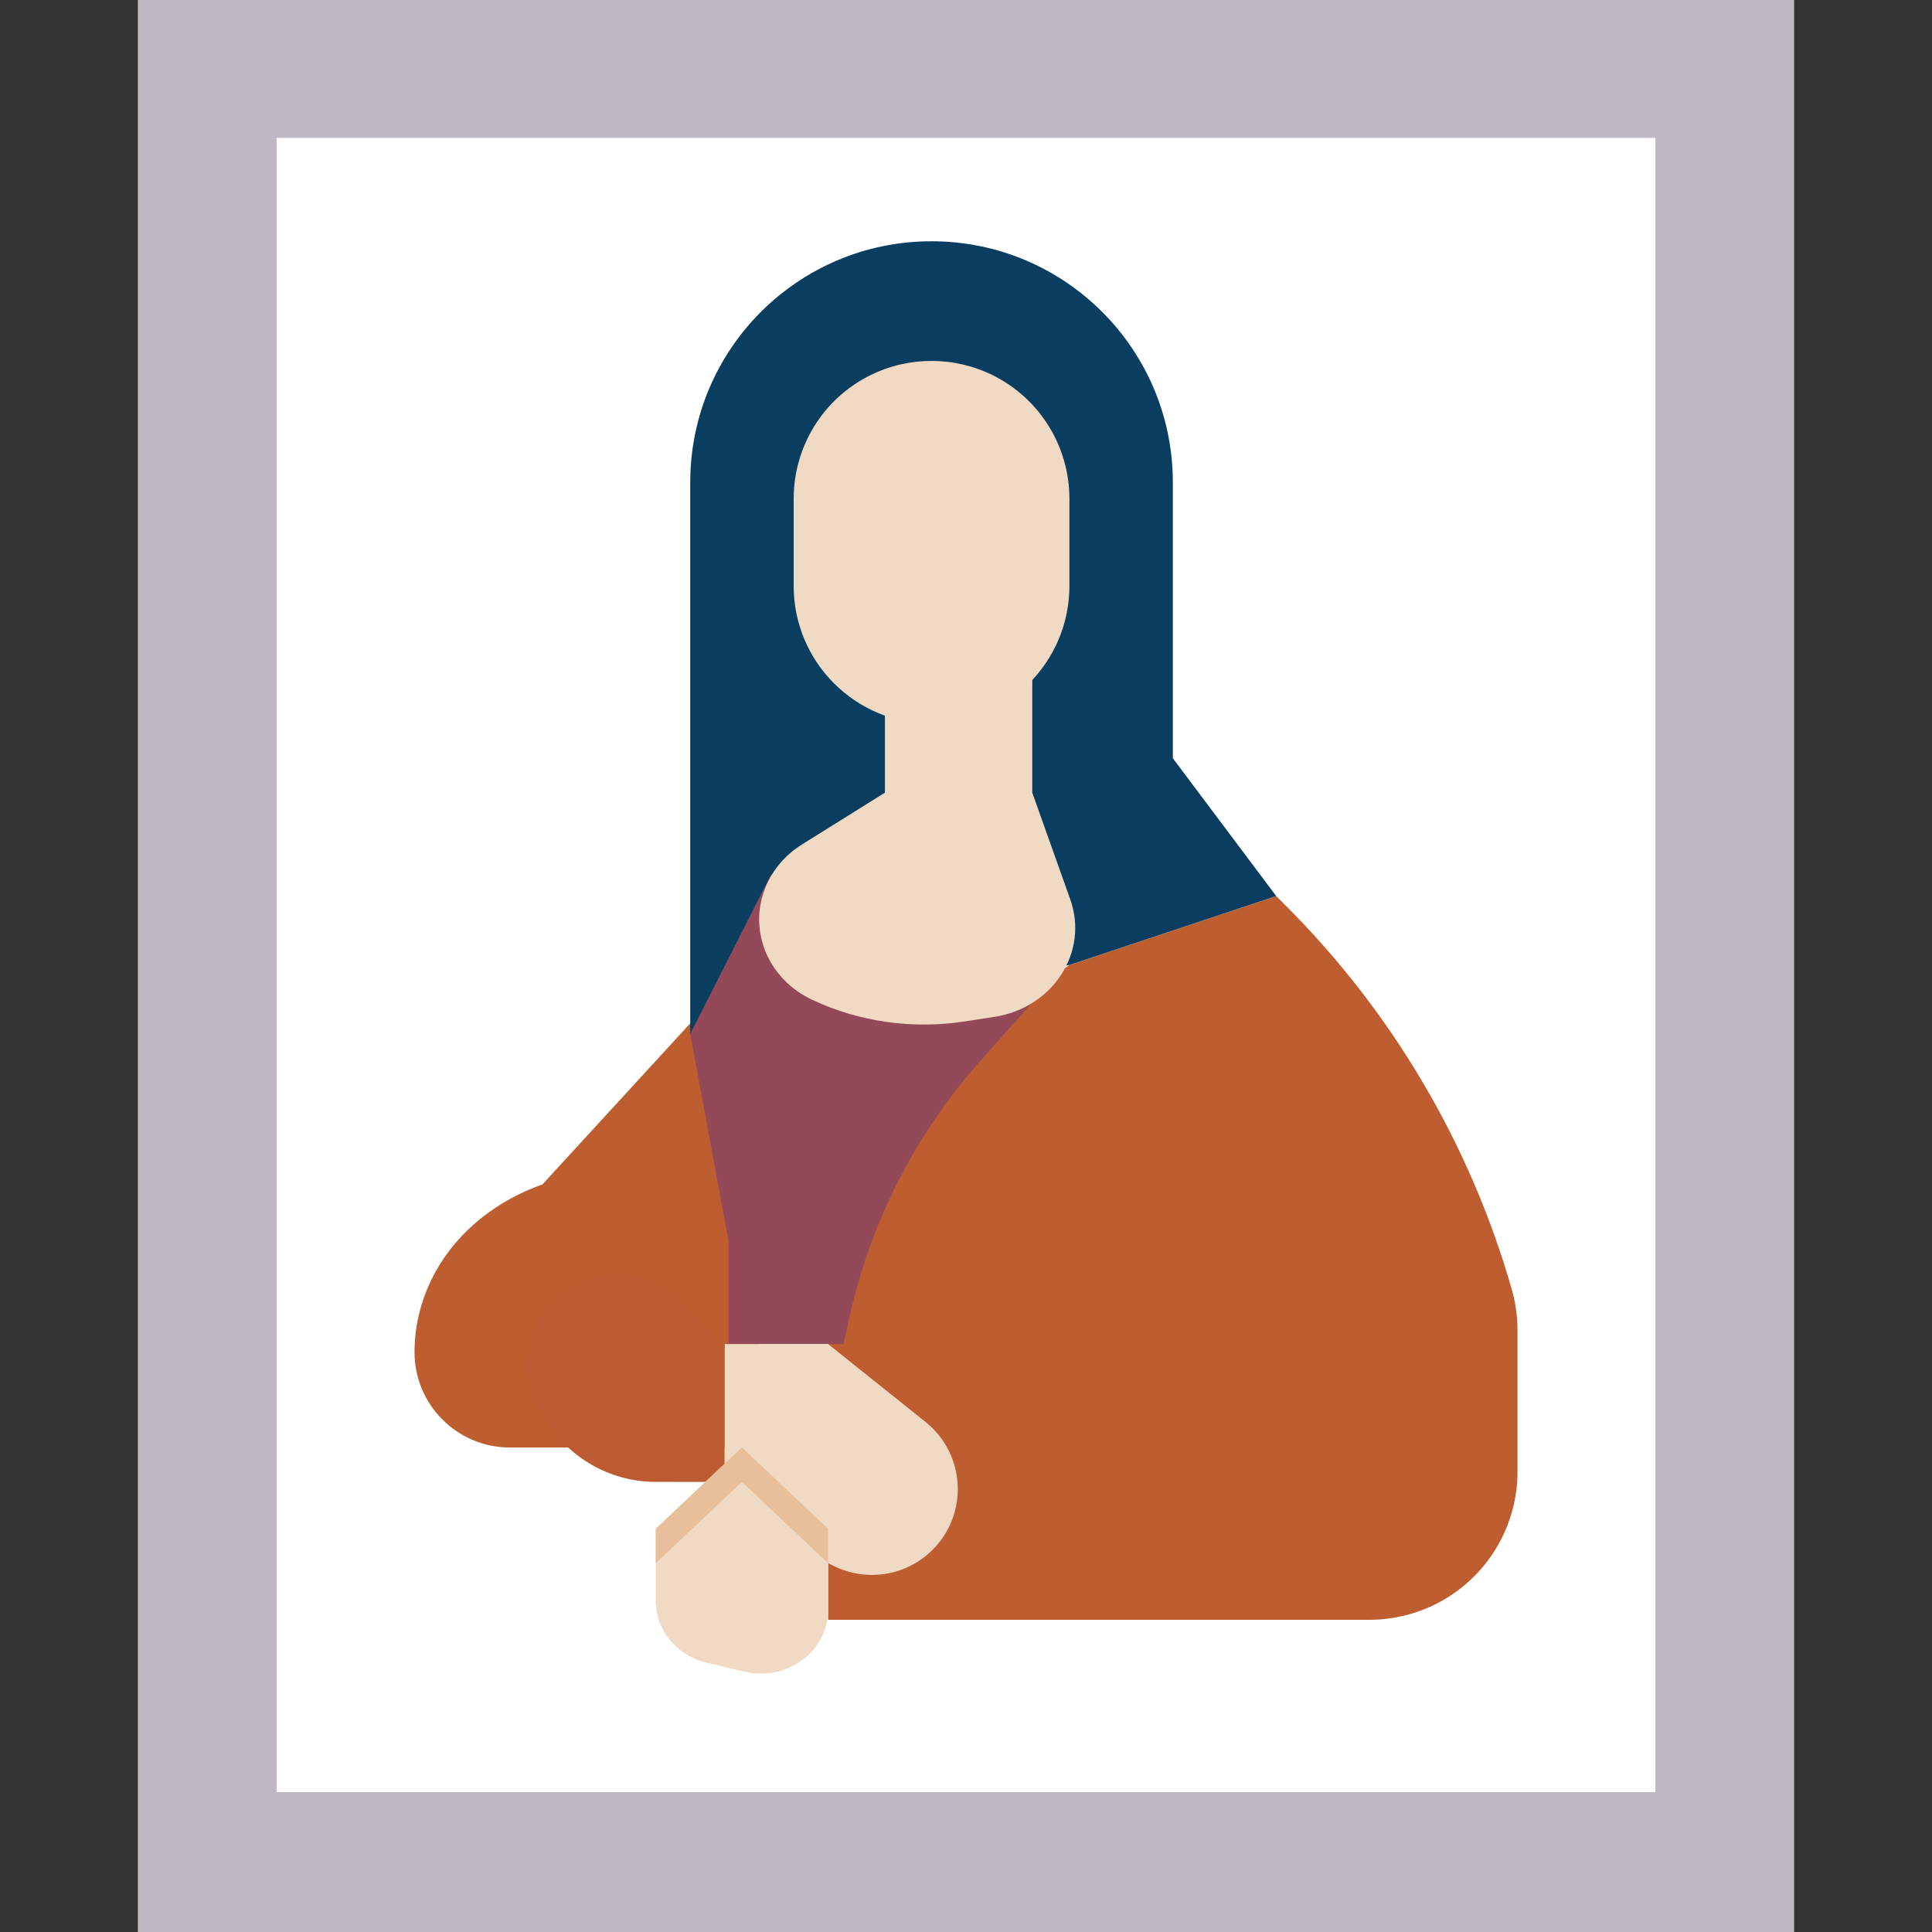
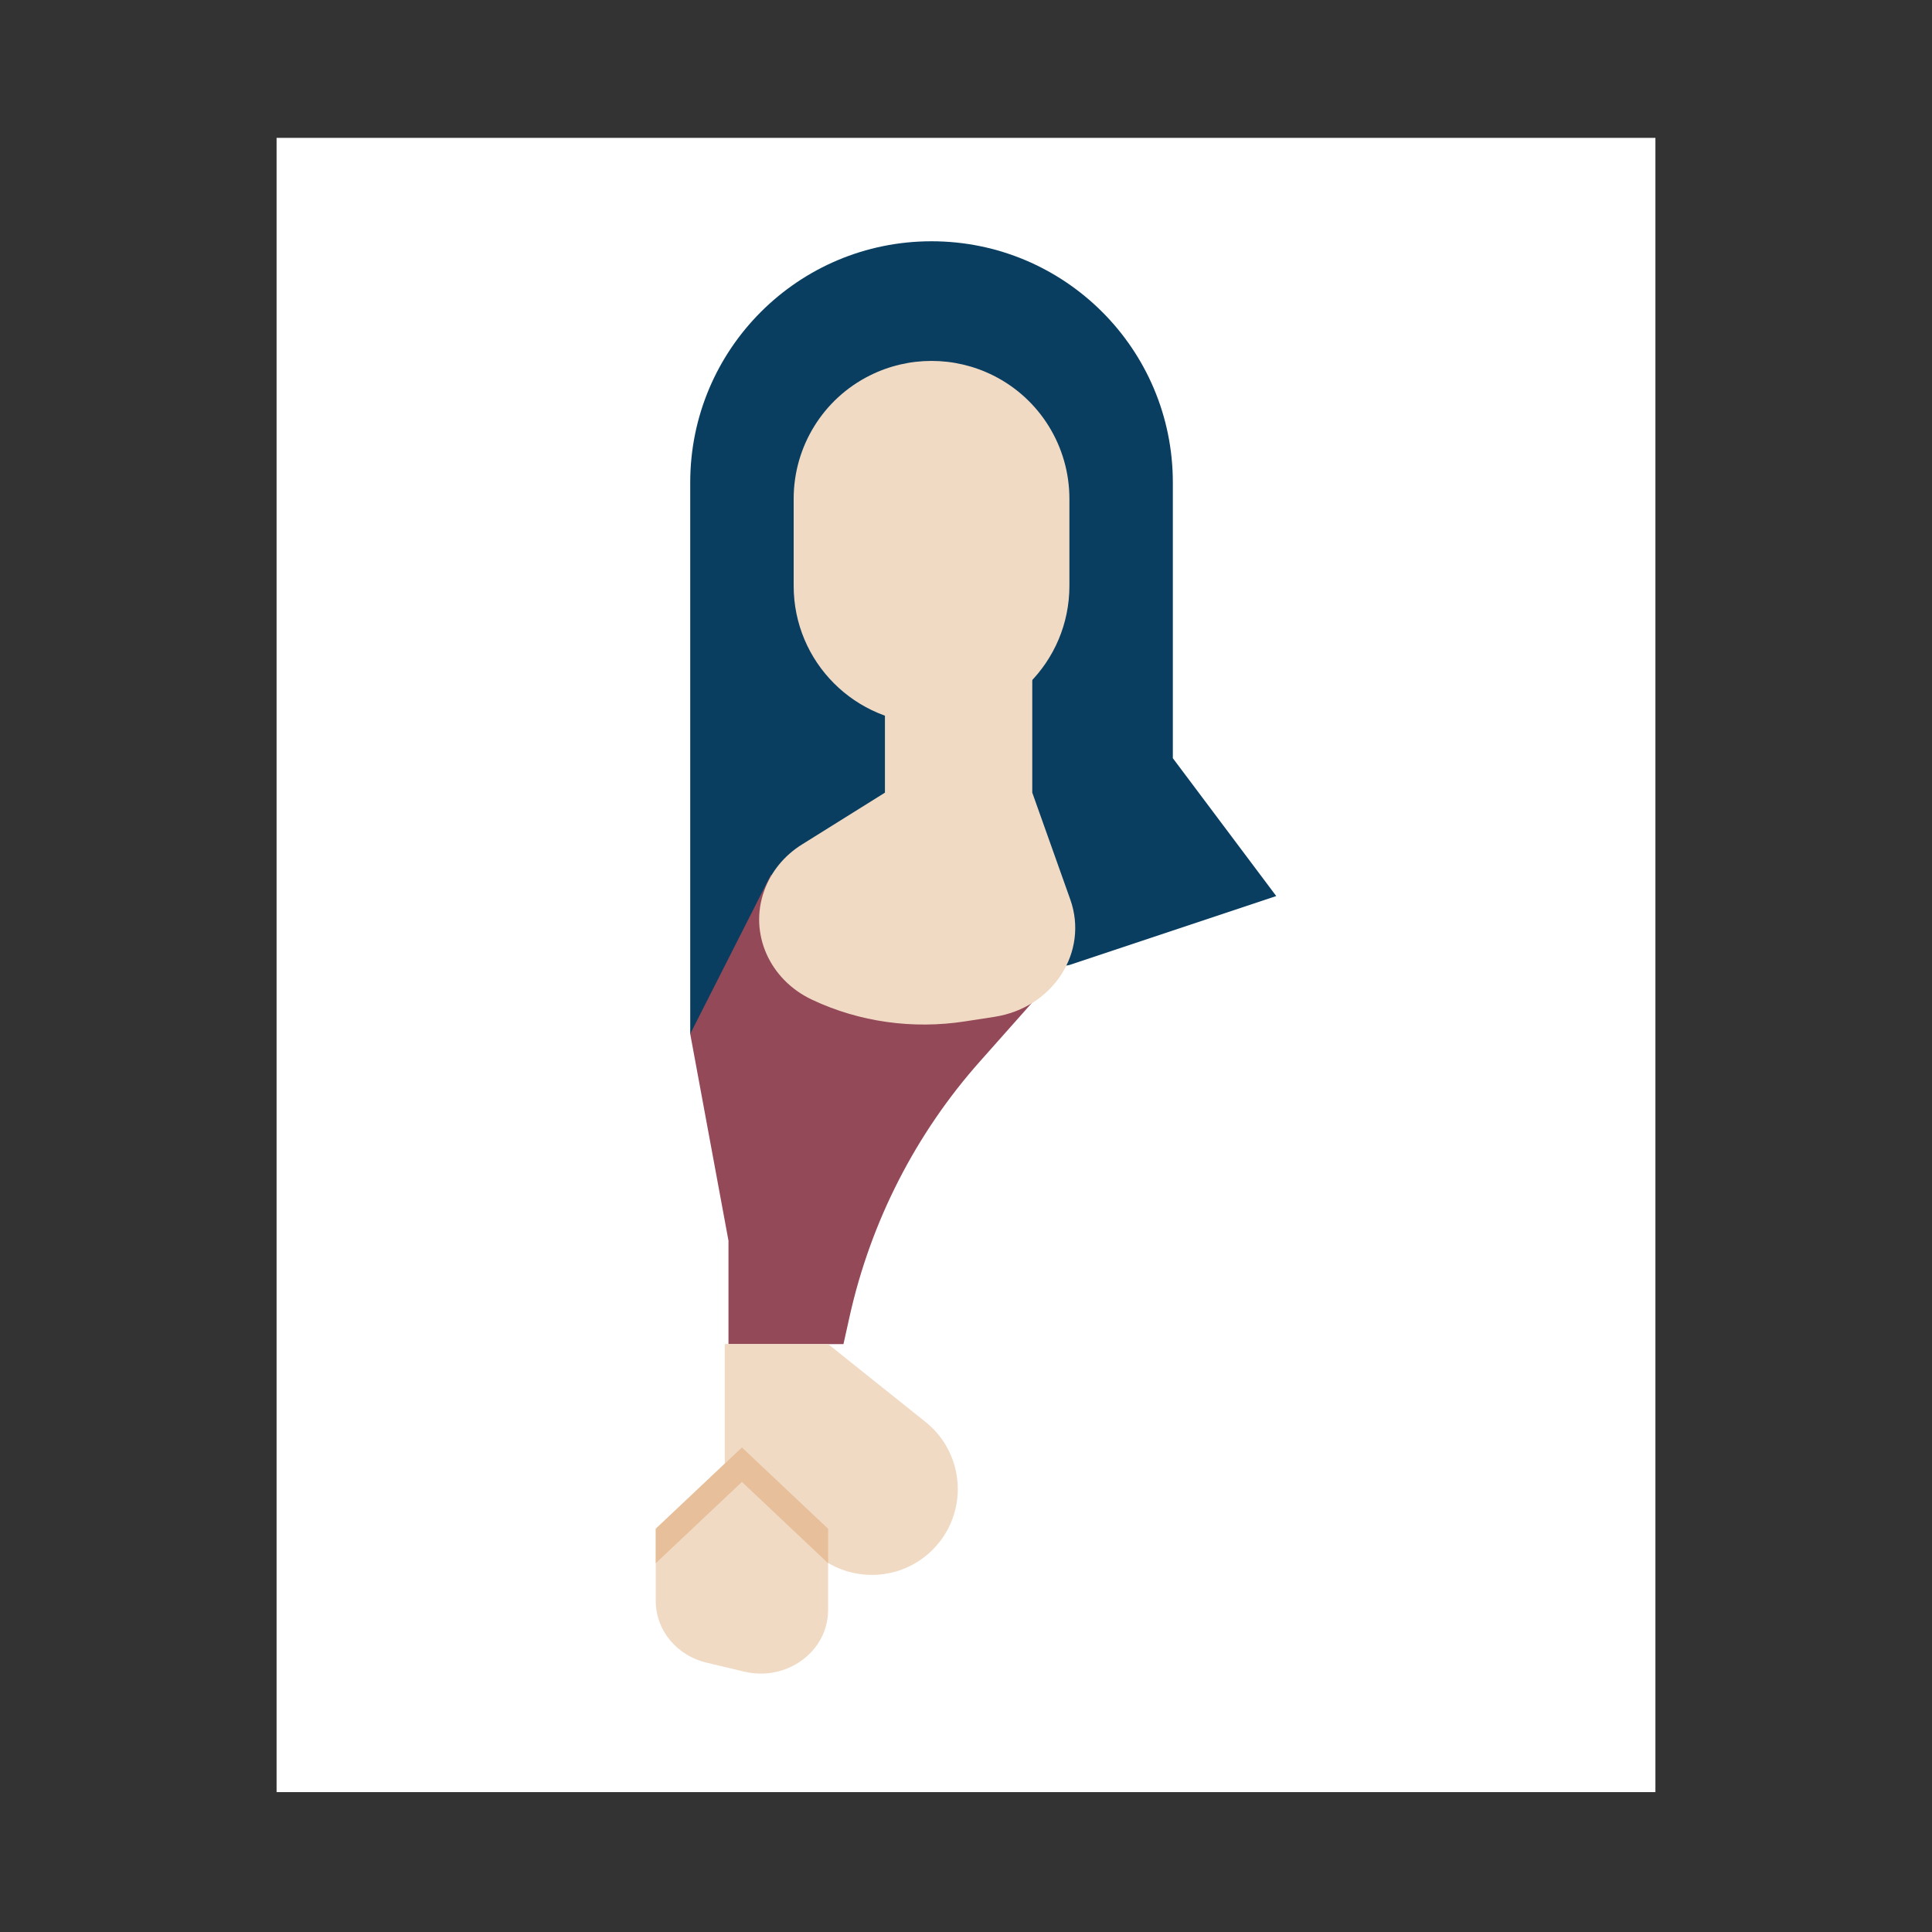
<svg xmlns="http://www.w3.org/2000/svg" id="Layer_1" viewBox="0 0 500 500">
  <rect x="0" y="0" width="500" height="500" fill="#333333" stroke="none" />
  <defs>
    <style>
      .cls-1 {
        fill: #bd5c32;
      }

      .cls-2 {
        fill: #944958;
      }

      .cls-3 {
        fill: #f1dac4;
      }

      .cls-4 {
        fill: #fff;
      }

      .cls-5 {
        fill: #bdb8c1;
      }

      .cls-6 {
        fill: #bd5d30;
      }

      .cls-7 {
        fill: #e7bf9a;
      }

      .cls-8 {
        fill: #093e61;
      }

      .cls-9 {
        clip-path: url(#clippath);
      }
    </style>
    <clipPath id="clippath">
      <rect class="cls-5" x="35.67" width="428.65" height="500" />
    </clipPath>
  </defs>
  <g>
-     <rect class="cls-5" x="35.67" width="428.65" height="500" />
    <g class="cls-9">
-       <path class="cls-5" d="M89.42,499.47h-53.53V0h428.2v499.47h-53.53" />
-     </g>
+       </g>
  </g>
  <path class="cls-4" d="M428.42,463.8H71.58V35.68h356.84v428.12" />
-   <path class="cls-6" d="M186.93,303.25l-1.6-45.71-44.95,48.99c-11.78,4.15-21.78,12.02-27.63,22.54-3.59,6.48-5.47,13.62-5.47,20.87,0,13.62,11.05,24.67,24.67,24.67h64.54v-71.35h-9.55M214.32,419.2h140.05c7.56,0,14.98-2.23,21.29-6.44,10.66-7.11,17.07-19.09,17.07-31.91v-36.55c0-3.55-.49-7.11-1.46-10.52-10.73-37.56-30.87-71.77-58.51-99.4l-2.47-2.47-53.53,17.84-26.76,17.84-26.76,35.68-8.92,44.59" />
  <path class="cls-8" d="M178.63,267.58V124.87c0-34.49,27.95-62.43,62.45-62.43s62.45,27.94,62.45,62.43v71.35l26.76,35.68-53.53,17.84" />
-   <path class="cls-1" d="M187.55,383.52v-35.68l-11.01-11.01c-4.35-4.35-10.31-6.83-16.48-6.83h-.31c-10.04,0-18.92,6.41-22.09,15.92-2.3,6.83-1.29,14.36,2.72,20.31l1.6,2.44c6.2,9.27,16.59,14.84,27.74,14.84" />
  <path class="cls-2" d="M199.5,226.43l-20.87,41.15,9.9,53.51v26.76h29.76l1.57-7.07c5.47-24.6,17.11-47.42,33.87-66.23l14.11-15.89" />
  <g>
    <path class="cls-3" d="M192.01,374.6l-22.3,21.04v18.74c0,7.52,5.44,14.11,13.17,15.92l9.79,2.33c10.98,2.58,21.64-5.26,21.64-15.96v-21.04" />
    <path class="cls-3" d="M214.32,347.85l25.23,20.17c10.31,8.26,11.19,23.69,1.81,33.06-9.55,9.55-25.4,8.43-33.49-2.37l-11.39-15.19h-8.92v-35.68" />
    <path class="cls-3" d="M229.02,178.38v26.76l-21.47,13.41c-4.6,2.86-8.05,7.11-9.79,12.02-3.94,11.01,1.39,23.03,12.48,28.19,12.2,5.75,26.06,7.66,39.52,5.57l7.7-1.19c15.09-2.37,24.36-16.79,19.52-30.38l-9.83-27.63v-35.68" />
    <path class="cls-3" d="M241.08,187.3c-19.72,0-35.68-15.96-35.68-35.68v-22.54c0-13.52,7.63-25.89,19.72-31.91,10.04-5.02,21.88-5.02,31.92,0,12.09,6.03,19.72,18.4,19.72,31.91v22.54c0,19.72-15.96,35.68-35.68,35.68" />
  </g>
  <path class="cls-7" d="M192.01,374.6l-22.3,21.04v8.92l22.3-21.04,22.3,21.04v-8.92l-22.3-21.04" />
</svg>